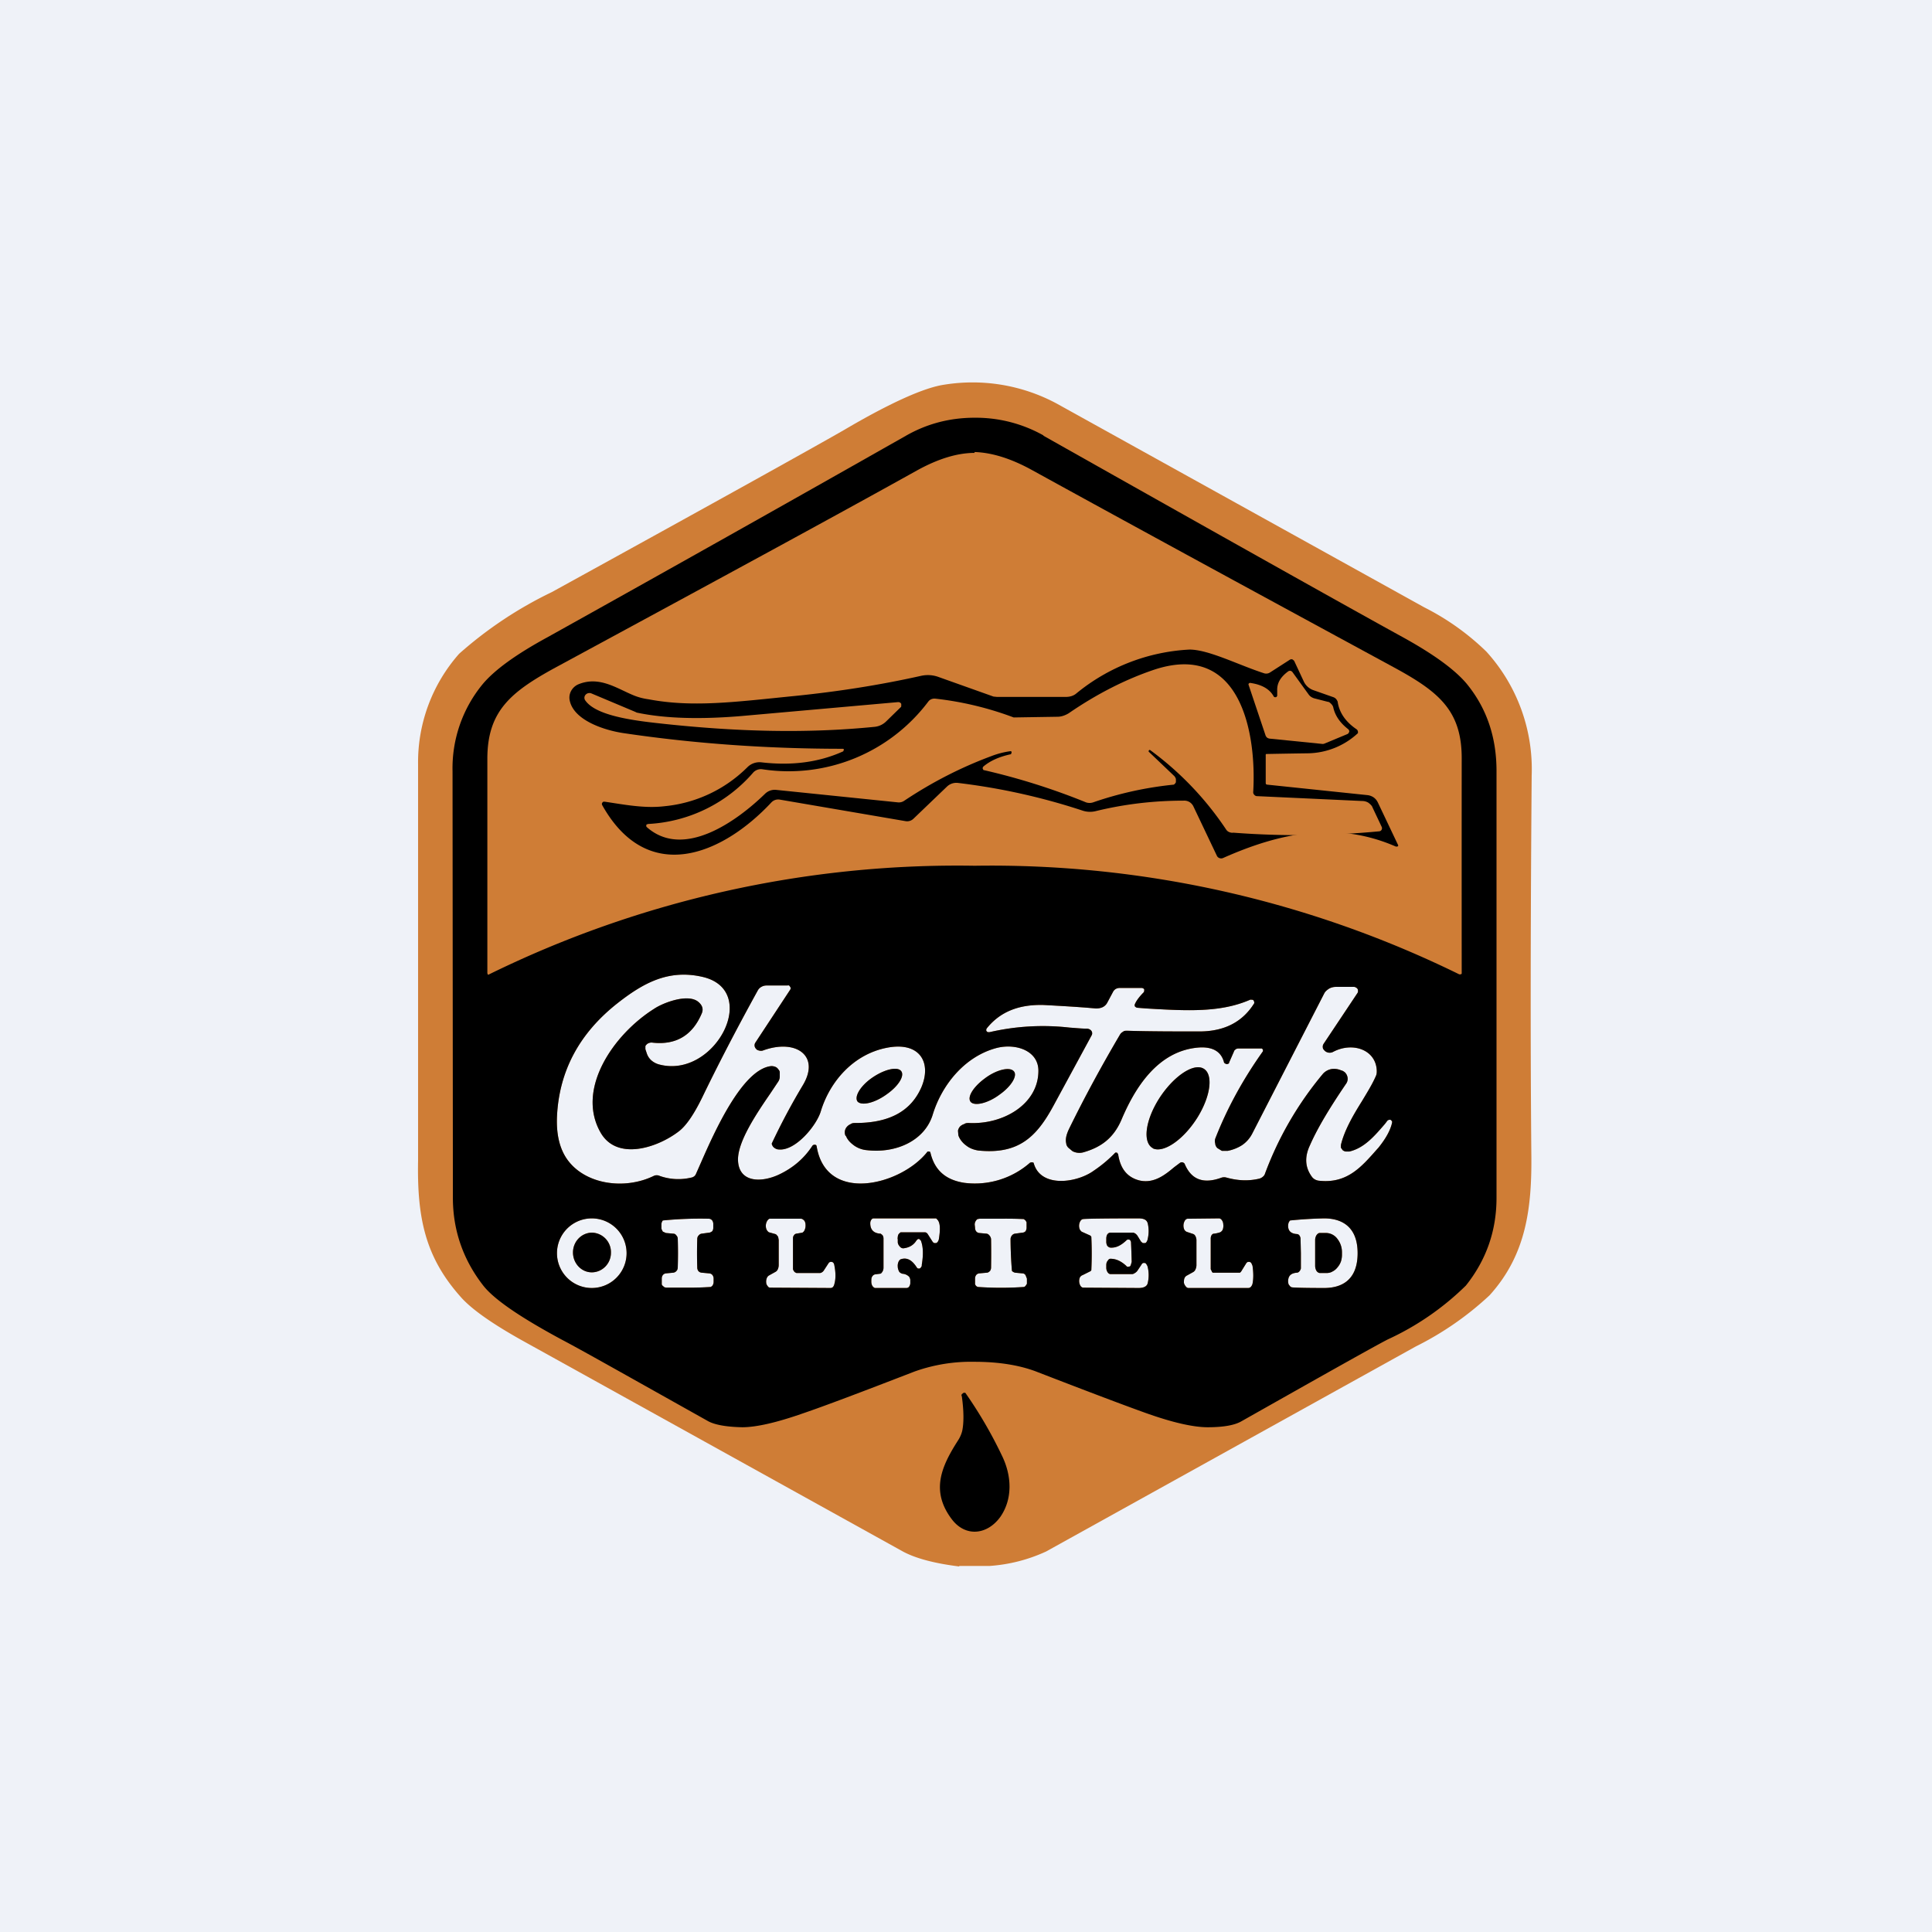
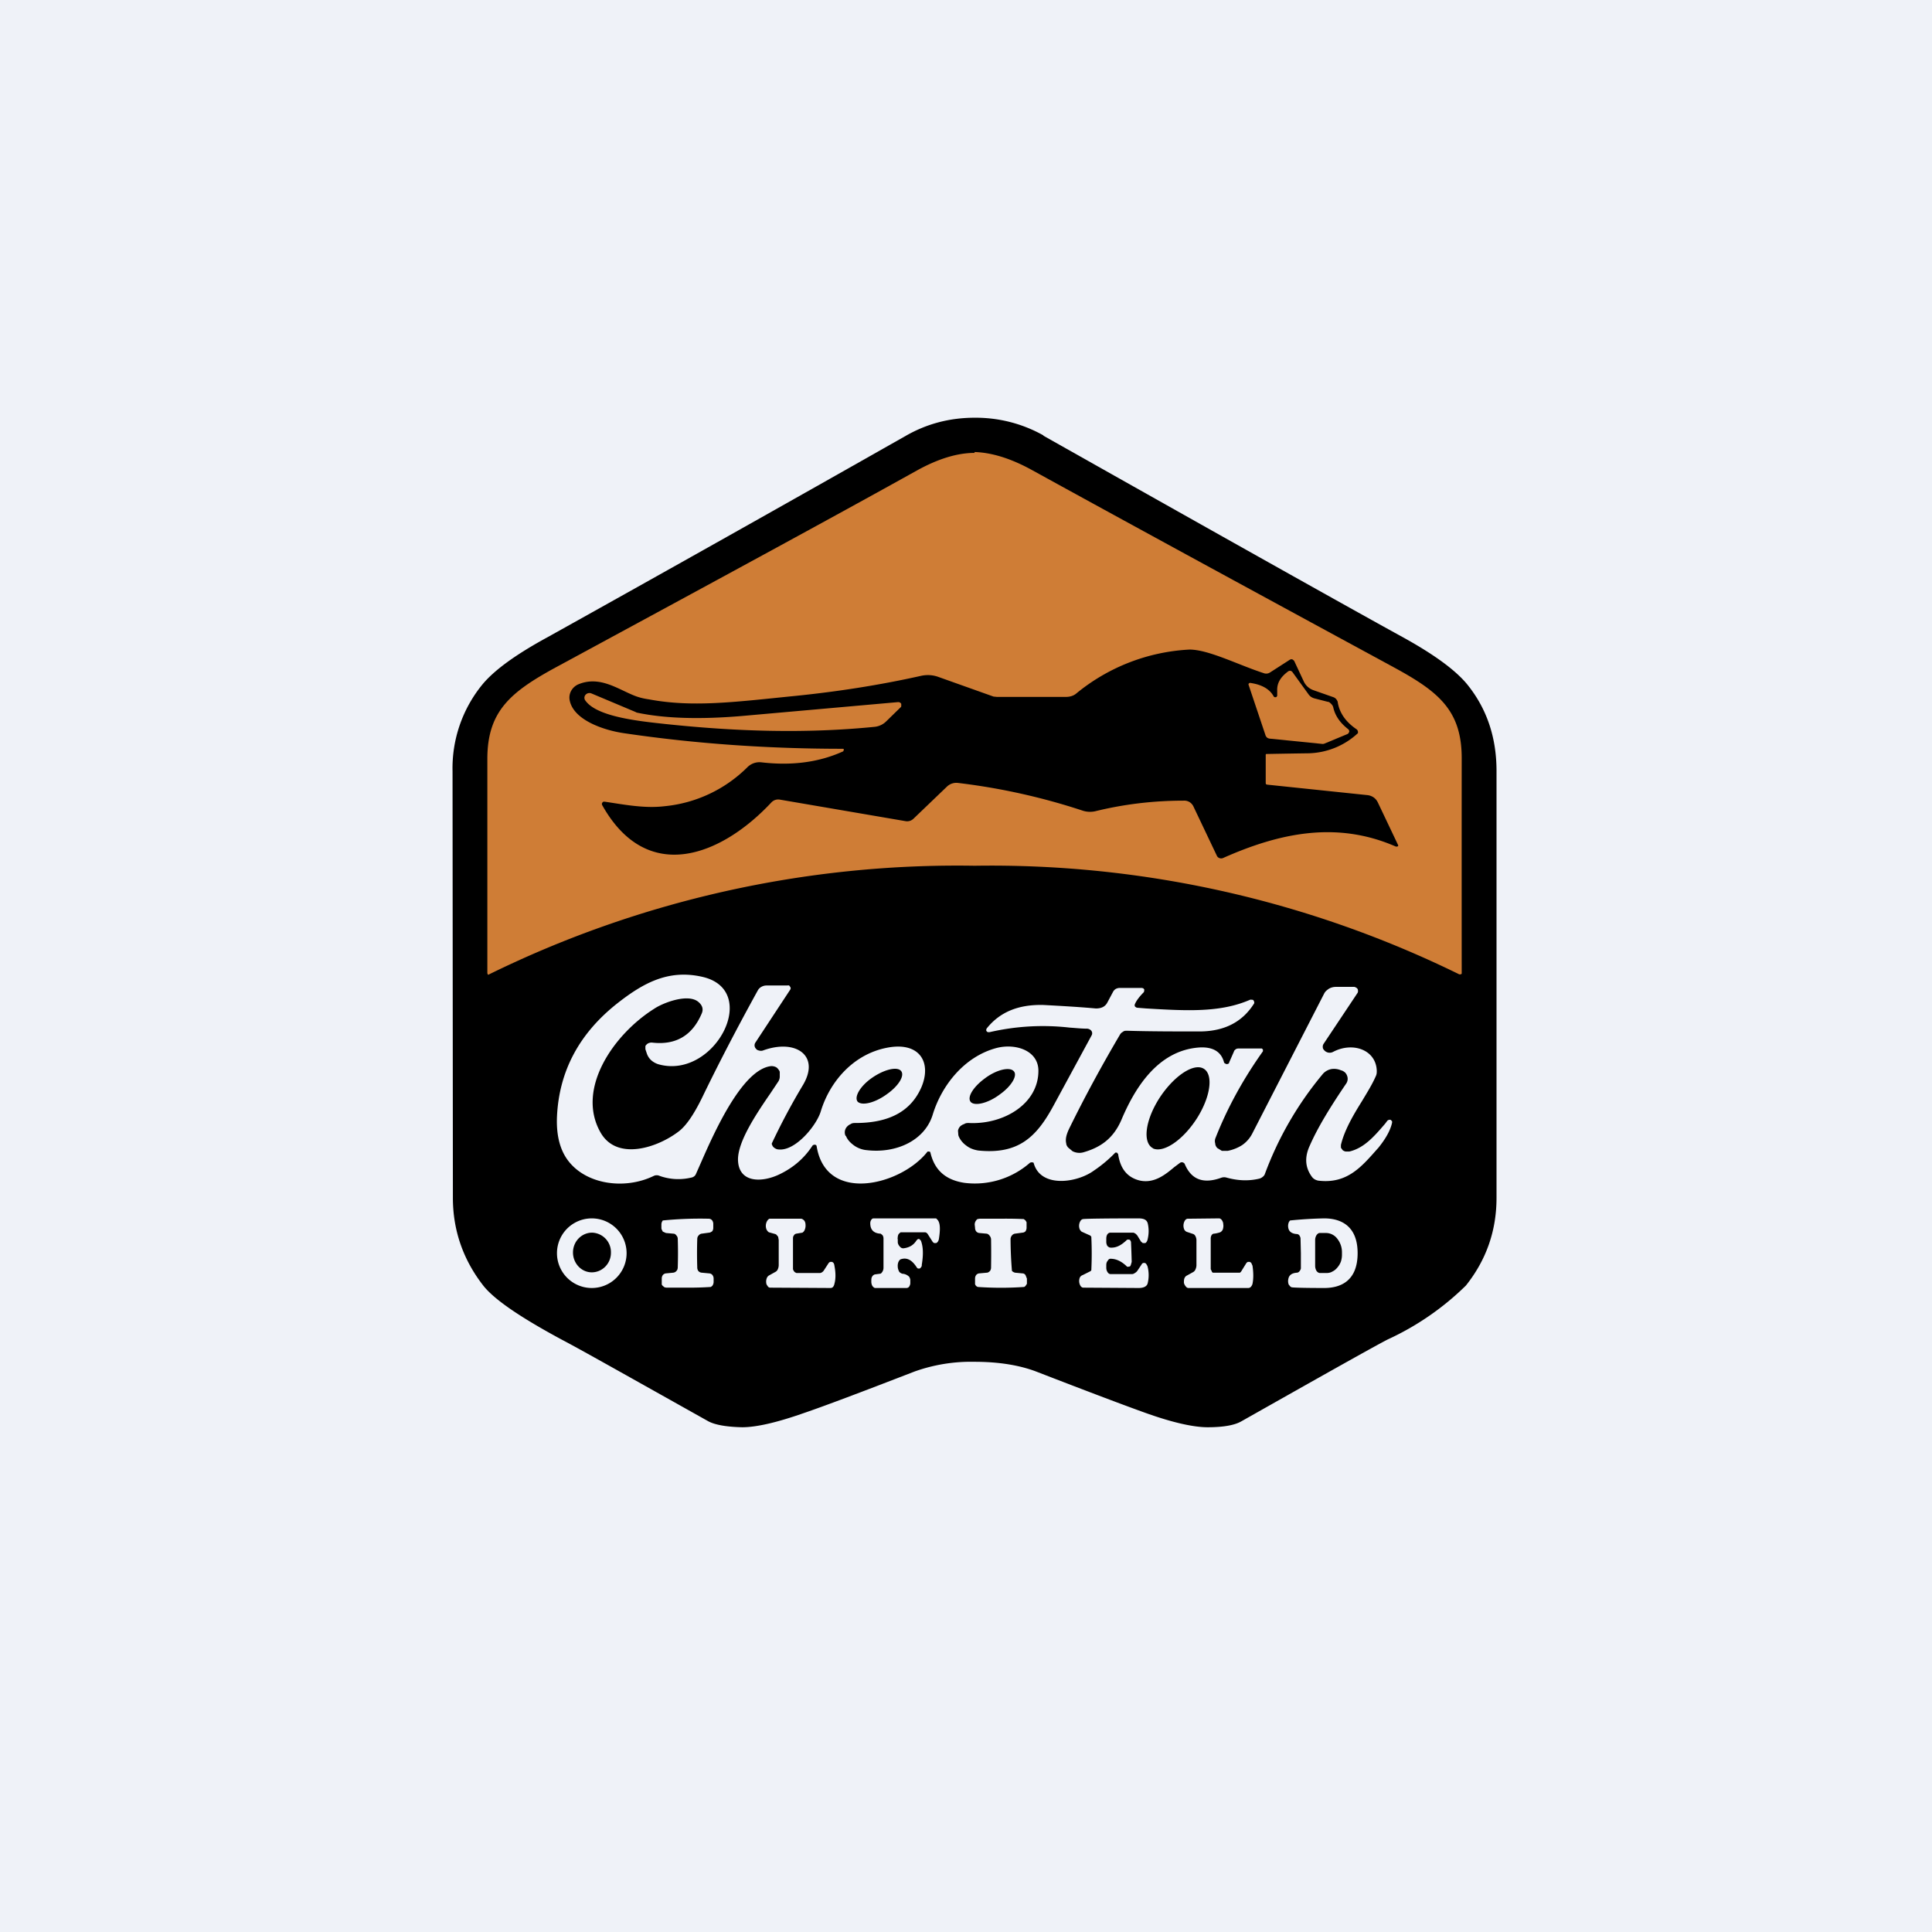
<svg xmlns="http://www.w3.org/2000/svg" viewBox="0 0 55.5 55.5">
-   <path d="M 0,0 H 55.5 V 55.5 H 0 Z" fill="rgb(239, 242, 248)" />
-   <path d="M 27.55,44.985 H 28.42 A 4.63,4.63 0 0,0 30.05,44.57 L 40.67,38.68 A 8.92,8.92 0 0,0 42.79,37.21 C 43.85,36.04 44.01,34.69 43.99,33.13 C 43.96,29.77 43.97,26.16 44,22.28 A 5.02,5.02 0 0,0 42.7,18.72 A 7.19,7.19 0 0,0 40.92,17.45 L 30.35,11.59 A 5.11,5.11 0 0,0 27.13,11.05 C 26.57,11.13 25.61,11.55 24.25,12.35 C 23.54,12.76 20.74,14.32 15.85,17.01 A 11.54,11.54 0 0,0 13.19,18.78 A 4.7,4.7 0 0,0 12.01,21.95 V 33.34 C 11.98,34.97 12.21,36.1 13.22,37.24 C 13.53,37.6 14.14,38.03 15.06,38.54 L 25.92,44.56 C 26.28,44.76 26.83,44.91 27.56,45 Z M 28.43,29.65 H 28.38 A 0.07,0.07 0 0,1 28.34,29.62 A 0.06,0.06 0 0,1 28.33,29.59 L 28.34,29.55 C 28.72,29.07 29.26,28.85 29.98,28.87 C 30.54,28.9 31.05,28.93 31.48,28.97 C 31.55,28.97 31.62,28.96 31.68,28.93 A 0.3,0.3 0 0,0 31.81,28.8 L 31.97,28.5 A 0.22,0.22 0 0,1 32.05,28.41 A 0.26,0.26 0 0,1 32.18,28.38 H 32.8 L 32.84,28.39 L 32.87,28.42 V 28.46 L 32.86,28.5 C 32.73,28.63 32.64,28.75 32.6,28.85 A 0.07,0.07 0 0,0 32.61,28.92 L 32.64,28.94 A 0.1,0.1 0 0,0 32.68,28.95 L 32.93,28.97 C 34.11,29.04 35.06,29.09 35.91,28.72 A 0.1,0.1 0 0,1 35.96,28.72 C 35.98,28.72 36,28.72 36.01,28.74 L 36.03,28.78 V 28.82 C 35.7,29.35 35.19,29.62 34.49,29.63 C 33.76,29.63 33.05,29.63 32.38,29.61 C 32.33,29.61 32.29,29.61 32.26,29.64 A 0.2,0.2 0 0,0 32.18,29.71 C 31.65,30.61 31.16,31.51 30.71,32.43 C 30.63,32.6 30.6,32.73 30.63,32.85 C 30.63,32.89 30.66,32.94 30.69,32.97 L 30.81,33.07 A 0.43,0.43 0 0,0 31.13,33.1 C 31.65,32.95 31.99,32.68 32.21,32.18 C 32.58,31.3 33.24,30.17 34.46,30.09 C 34.84,30.07 35.08,30.21 35.16,30.51 C 35.16,30.53 35.18,30.54 35.19,30.55 L 35.24,30.57 L 35.28,30.56 C 35.3,30.55 35.31,30.54 35.31,30.52 L 35.45,30.2 C 35.45,30.18 35.48,30.16 35.5,30.14 A 0.15,0.15 0 0,1 35.58,30.12 H 36.25 L 36.28,30.15 V 30.2 C 35.71,31 35.25,31.84 34.91,32.71 A 0.24,0.24 0 0,0 34.91,32.85 C 34.91,32.9 34.94,32.95 34.97,32.98 L 35.1,33.06 H 35.27 C 35.42,33.03 35.57,32.97 35.69,32.89 A 0.9,0.9 0 0,0 35.97,32.57 L 38.04,28.54 C 38.07,28.48 38.12,28.44 38.18,28.4 A 0.4,0.4 0 0,1 38.38,28.35 H 38.88 C 38.91,28.35 38.93,28.35 38.95,28.37 C 38.97,28.37 38.98,28.39 39,28.41 A 0.1,0.1 0 0,1 39.01,28.46 A 0.1,0.1 0 0,1 39,28.52 L 38.02,29.99 A 0.15,0.15 0 0,0 38,30.09 C 38,30.13 38.03,30.16 38.06,30.19 A 0.21,0.21 0 0,0 38.29,30.22 C 38.85,29.92 39.53,30.15 39.55,30.76 C 39.55,30.81 39.55,30.86 39.52,30.92 C 39.42,31.15 39.27,31.39 39.12,31.64 C 38.87,32.04 38.62,32.47 38.52,32.89 V 32.97 L 38.57,33.04 A 0.2,0.2 0 0,0 38.66,33.08 H 38.76 C 39.19,32.98 39.48,32.64 39.79,32.28 L 39.85,32.2 A 0.09,0.09 0 0,1 39.9,32.17 A 0.1,0.1 0 0,1 39.95,32.17 L 39.99,32.21 V 32.25 C 39.94,32.48 39.8,32.72 39.59,32.98 L 39.57,33 C 39.12,33.51 38.71,34 37.91,33.92 A 0.31,0.31 0 0,1 37.79,33.89 A 0.26,0.26 0 0,1 37.69,33.81 C 37.49,33.54 37.47,33.24 37.63,32.9 C 37.85,32.4 38.2,31.82 38.67,31.13 A 0.24,0.24 0 0,0 38.7,30.91 A 0.26,0.26 0 0,0 38.64,30.81 A 0.3,0.3 0 0,0 38.54,30.75 H 38.53 A 0.5,0.5 0 0,0 38.25,30.71 A 0.44,0.44 0 0,0 38.01,30.84 A 9.75,9.75 0 0,0 36.33,33.74 A 0.2,0.2 0 0,1 36.27,33.81 A 0.25,0.25 0 0,1 36.17,33.86 C 35.87,33.93 35.57,33.92 35.24,33.83 A 0.25,0.25 0 0,0 35.09,33.83 C 34.57,34.02 34.22,33.89 34.03,33.43 A 0.08,0.08 0 0,0 34.01,33.41 A 0.1,0.1 0 0,0 33.97,33.39 A 0.1,0.1 0 0,0 33.93,33.39 A 0.1,0.1 0 0,0 33.89,33.41 L 33.73,33.53 C 33.48,33.74 33.15,34.01 32.73,33.91 C 32.38,33.82 32.18,33.57 32.12,33.15 L 32.1,33.13 C 32.1,33.12 32.09,33.11 32.07,33.11 H 32.04 A 3.8,3.8 0 0,1 31.42,33.63 C 30.94,33.98 29.91,34.13 29.7,33.43 L 29.69,33.4 L 29.66,33.39 H 29.62 L 29.59,33.4 A 2.4,2.4 0 0,1 27.71,33.98 C 27.17,33.9 26.85,33.62 26.73,33.12 L 26.72,33.09 L 26.69,33.08 H 26.65 A 0.06,0.06 0 0,0 26.63,33.1 C 25.87,34.05 23.73,34.59 23.46,32.93 L 23.45,32.9 A 0.08,0.08 0 0,0 23.37,32.89 A 0.07,0.07 0 0,0 23.34,32.91 C 23.1,33.28 22.78,33.55 22.38,33.74 C 21.87,33.98 21.21,33.98 21.2,33.31 C 21.2,32.79 21.71,32.02 22.13,31.41 L 22.35,31.08 C 22.38,31.04 22.4,30.98 22.4,30.93 V 30.79 A 0.18,0.18 0 0,0 22.36,30.72 A 0.22,0.22 0 0,0 22.3,30.66 A 0.28,0.28 0 0,0 22.12,30.63 C 21.31,30.76 20.53,32.5 20.14,33.39 L 19.99,33.73 A 0.17,0.17 0 0,1 19.93,33.8 A 0.2,0.2 0 0,1 19.85,33.83 A 1.6,1.6 0 0,1 18.95,33.78 A 0.2,0.2 0 0,0 18.78,33.78 C 17.92,34.2 16.74,34.02 16.25,33.24 C 16.07,32.95 15.98,32.57 16,32.08 C 16.06,30.77 16.64,29.68 17.75,28.81 C 18.48,28.24 19.2,27.84 20.17,28.06 C 21.87,28.44 20.54,31 18.94,30.58 A 0.56,0.56 0 0,1 18.71,30.46 A 0.46,0.46 0 0,1 18.58,30.26 L 18.54,30.14 V 30.06 C 18.54,30.04 18.56,30.02 18.58,30 A 0.17,0.17 0 0,1 18.65,29.96 A 0.2,0.2 0 0,1 18.73,29.95 C 19.41,30.03 19.89,29.75 20.16,29.11 C 20.21,28.99 20.18,28.88 20.06,28.78 C 19.76,28.53 19.04,28.81 18.79,28.98 C 17.63,29.71 16.54,31.28 17.25,32.53 C 17.72,33.36 18.89,32.97 19.5,32.5 C 19.71,32.34 19.93,32.02 20.17,31.53 C 20.6,30.64 21.13,29.61 21.77,28.45 A 0.26,0.26 0 0,1 21.87,28.35 A 0.3,0.3 0 0,1 22.02,28.31 H 22.62 A 0.1,0.1 0 0,1 22.67,28.31 L 22.7,28.35 A 0.07,0.07 0 0,1 22.7,28.43 L 21.7,29.95 A 0.14,0.14 0 0,0 21.72,30.13 C 21.74,30.16 21.77,30.17 21.81,30.18 A 0.2,0.2 0 0,0 21.91,30.18 C 22.85,29.83 23.58,30.32 23.06,31.18 A 18.77,18.77 0 0,0 22.17,32.85 C 22.17,32.88 22.19,32.91 22.2,32.93 A 0.2,0.2 0 0,0 22.27,32.99 C 22.3,33.01 22.34,33.02 22.37,33.02 C 22.85,33.07 23.46,32.33 23.58,31.92 C 23.84,31.07 24.51,30.29 25.47,30.1 C 26.42,29.91 26.77,30.52 26.47,31.23 C 26.17,31.92 25.55,32.26 24.58,32.26 C 24.53,32.26 24.48,32.26 24.44,32.29 A 0.3,0.3 0 0,0 24.32,32.38 A 0.24,0.24 0 0,0 24.29,32.63 H 24.3 C 24.35,32.75 24.43,32.83 24.54,32.91 C 24.64,32.98 24.77,33.03 24.9,33.04 C 25.75,33.14 26.58,32.76 26.8,32 C 27.06,31.17 27.7,30.36 28.61,30.11 C 29.16,29.96 29.83,30.17 29.83,30.76 C 29.83,31.72 28.82,32.31 27.83,32.26 C 27.79,32.26 27.74,32.26 27.7,32.29 A 0.3,0.3 0 0,0 27.58,32.36 A 0.25,0.25 0 0,0 27.52,32.48 L 27.53,32.61 L 27.54,32.64 C 27.58,32.74 27.66,32.84 27.76,32.91 C 27.86,32.99 27.98,33.03 28.1,33.05 C 29.26,33.17 29.78,32.66 30.27,31.75 L 31.36,29.74 A 0.12,0.12 0 0,0 31.35,29.61 A 0.15,0.15 0 0,0 31.3,29.57 A 0.17,0.17 0 0,0 31.23,29.55 C 31.06,29.55 30.89,29.53 30.73,29.52 A 6.8,6.8 0 0,0 28.43,29.65 Z M 33.13,32.99 C 32.82,32.84 32.89,32.21 33.29,31.57 C 33.69,30.94 34.26,30.54 34.56,30.69 C 34.86,30.84 34.79,31.47 34.4,32.1 C 34,32.74 33.43,33.13 33.12,32.99 Z M 25.48,31.43 C 25.82,31.19 26,30.89 25.88,30.76 S 25.38,30.73 25.04,30.97 C 24.7,31.21 24.53,31.52 24.64,31.65 C 24.77,31.77 25.14,31.68 25.48,31.43 Z M 28.72,31.44 C 29.06,31.2 29.24,30.89 29.12,30.77 C 29,30.64 28.62,30.73 28.29,30.98 C 27.95,31.23 27.77,31.53 27.89,31.66 C 28.01,31.78 28.39,31.69 28.72,31.44 Z M 20.36,35.01 A 10.76,10.76 0 0,0 19.04,35.06 A 0.19,0.19 0 0,0 19,35.18 V 35.28 C 19,35.31 19.02,35.34 19.04,35.38 L 19.13,35.42 L 19.35,35.44 C 19.38,35.44 19.41,35.46 19.43,35.49 C 19.46,35.52 19.47,35.56 19.47,35.59 A 12.68,12.68 0 0,1 19.47,36.4 C 19.47,36.44 19.46,36.48 19.44,36.5 A 0.14,0.14 0 0,1 19.34,36.56 L 19.13,36.58 A 0.13,0.13 0 0,0 19.04,36.63 A 0.17,0.17 0 0,0 19.01,36.73 V 36.89 C 19.01,36.91 19.03,36.93 19.04,36.94 L 19.09,36.98 L 19.14,36.99 H 19.75 A 9.47,9.47 0 0,0 20.42,36.97 L 20.46,36.94 A 0.19,0.19 0 0,0 20.5,36.82 V 36.72 A 0.17,0.17 0 0,0 20.46,36.62 A 0.13,0.13 0 0,0 20.37,36.58 L 20.16,36.56 A 0.14,0.14 0 0,1 20.06,36.51 A 0.17,0.17 0 0,1 20.03,36.41 A 12.44,12.44 0 0,1 20.03,35.59 C 20.03,35.56 20.04,35.52 20.07,35.49 A 0.14,0.14 0 0,1 20.15,35.44 L 20.37,35.41 C 20.4,35.41 20.43,35.39 20.46,35.37 A 0.17,0.17 0 0,0 20.49,35.27 V 35.17 A 0.18,0.18 0 0,0 20.46,35.06 A 0.15,0.15 0 0,0 20.41,35.02 A 0.13,0.13 0 0,0 20.36,35.01 Z M 28.75,35.01 A 10.76,10.76 0 0,1 29.41,35.02 L 29.46,35.06 L 29.49,35.11 V 35.27 C 29.49,35.3 29.48,35.34 29.46,35.37 A 0.13,0.13 0 0,1 29.37,35.41 L 29.15,35.44 A 0.14,0.14 0 0,0 29.07,35.49 A 0.17,0.17 0 0,0 29.03,35.59 A 11.32,11.32 0 0,0 29.07,36.51 C 29.09,36.53 29.12,36.55 29.16,36.56 L 29.37,36.58 C 29.41,36.58 29.44,36.6 29.46,36.63 L 29.5,36.73 V 36.88 L 29.46,36.94 A 0.15,0.15 0 0,1 29.42,36.97 A 9.53,9.53 0 0,1 28.09,36.97 A 0.15,0.15 0 0,1 28.04,36.94 A 0.17,0.17 0 0,1 28.01,36.89 V 36.73 C 28.01,36.69 28.02,36.66 28.04,36.63 A 0.13,0.13 0 0,1 28.13,36.58 L 28.35,36.56 C 28.38,36.56 28.41,36.54 28.44,36.51 A 0.17,0.17 0 0,0 28.47,36.41 A 24.72,24.72 0 0,0 28.47,35.6 A 0.17,0.17 0 0,0 28.43,35.5 A 0.14,0.14 0 0,0 28.35,35.44 L 28.13,35.42 A 0.13,0.13 0 0,1 28.04,35.37 A 0.17,0.17 0 0,1 28.01,35.27 L 28,35.18 A 0.19,0.19 0 0,1 28.04,35.06 A 0.14,0.14 0 0,1 28.08,35.02 L 28.14,35.01 H 28.74 Z M 22.35,35.51 L 22.37,35.62 V 36.34 A 0.3,0.3 0 0,1 22.34,36.47 A 0.15,0.15 0 0,1 22.27,36.54 L 22.09,36.64 A 0.15,0.15 0 0,0 22.03,36.71 A 0.27,0.27 0 0,0 22.01,36.84 C 22.01,36.88 22.03,36.92 22.05,36.94 C 22.07,36.98 22.1,36.99 22.13,36.99 L 23.86,37 A 0.1,0.1 0 0,0 23.93,36.97 A 0.2,0.2 0 0,0 23.97,36.88 C 24.01,36.74 24.01,36.56 23.97,36.36 A 0.19,0.19 0 0,0 23.95,36.29 A 0.1,0.1 0 0,0 23.9,36.25 H 23.85 A 0.1,0.1 0 0,0 23.8,36.29 L 23.67,36.49 A 0.17,0.17 0 0,1 23.61,36.55 A 0.11,0.11 0 0,1 23.55,36.57 H 22.88 L 22.84,36.55 A 0.12,0.12 0 0,1 22.81,36.52 A 0.2,0.2 0 0,1 22.78,36.46 V 35.6 C 22.78,35.56 22.78,35.52 22.8,35.5 C 22.82,35.46 22.84,35.45 22.87,35.44 L 23.05,35.41 A 0.16,0.16 0 0,0 23.12,35.32 A 0.3,0.3 0 0,0 23.14,35.18 C 23.14,35.13 23.12,35.08 23.1,35.06 C 23.07,35.03 23.04,35.01 23.01,35.01 H 22.11 C 22.09,35.01 22.06,35.04 22.04,35.07 A 0.28,0.28 0 0,0 22.02,35.32 C 22.04,35.36 22.07,35.39 22.09,35.4 L 22.27,35.45 C 22.3,35.46 22.32,35.48 22.34,35.52 Z M 26.45,35.63 C 26.52,35.8 26.53,36.03 26.48,36.33 C 26.48,36.36 26.48,36.38 26.46,36.4 A 0.1,0.1 0 0,1 26.42,36.44 H 26.37 A 0.1,0.1 0 0,1 26.33,36.4 C 26.2,36.2 26.06,36.12 25.89,36.17 C 25.85,36.18 25.83,36.21 25.81,36.25 A 0.29,0.29 0 0,0 25.79,36.39 C 25.79,36.44 25.81,36.49 25.83,36.53 C 25.85,36.56 25.89,36.58 25.92,36.59 A 0.3,0.3 0 0,1 26.11,36.67 C 26.13,36.69 26.14,36.72 26.15,36.76 V 36.87 A 0.2,0.2 0 0,1 26.11,36.97 A 0.1,0.1 0 0,1 26.04,37 H 25.14 C 25.12,37 25.09,36.98 25.06,36.94 A 0.26,0.26 0 0,1 25.03,36.81 C 25.03,36.76 25.03,36.71 25.05,36.68 C 25.07,36.64 25.1,36.62 25.13,36.61 L 25.28,36.59 C 25.31,36.59 25.33,36.56 25.35,36.53 A 0.22,0.22 0 0,0 25.38,36.42 V 35.58 C 25.38,35.54 25.37,35.51 25.35,35.48 L 25.3,35.44 C 25.1,35.43 25,35.33 25,35.14 C 25,35.1 25.01,35.07 25.03,35.04 C 25.05,35.01 25.07,35 25.1,35 H 26.87 C 26.89,35 26.9,35 26.91,35.02 C 27.01,35.1 27.02,35.29 26.97,35.6 A 0.2,0.2 0 0,1 26.94,35.67 A 0.1,0.1 0 0,1 26.89,35.71 H 26.84 A 0.11,0.11 0 0,1 26.79,35.67 L 26.65,35.45 C 26.63,35.42 26.6,35.4 26.57,35.4 H 25.89 C 25.88,35.4 25.86,35.4 25.85,35.42 A 0.13,0.13 0 0,0 25.81,35.46 A 0.21,0.21 0 0,0 25.79,35.53 C 25.79,35.55 25.78,35.58 25.79,35.6 V 35.68 C 25.79,35.73 25.82,35.78 25.85,35.81 C 25.88,35.85 25.92,35.86 25.95,35.86 C 26.13,35.84 26.25,35.76 26.33,35.63 L 26.36,35.6 L 26.39,35.59 L 26.42,35.6 L 26.44,35.63 Z M 32.51,36.25 A 26.25,26.25 0 0,0 32.49,35.68 A 0.13,0.13 0 0,0 32.46,35.62 A 0.07,0.07 0 0,0 32.41,35.61 C 32.39,35.61 32.37,35.61 32.36,35.63 C 32.2,35.78 32.06,35.85 31.9,35.84 C 31.87,35.84 31.84,35.82 31.81,35.79 A 0.24,0.24 0 0,1 31.78,35.66 V 35.58 C 31.78,35.54 31.79,35.49 31.81,35.46 C 31.84,35.42 31.87,35.41 31.9,35.41 H 32.52 C 32.55,35.41 32.58,35.41 32.6,35.43 C 32.63,35.44 32.65,35.47 32.67,35.49 L 32.78,35.67 L 32.83,35.71 H 32.89 C 32.91,35.71 32.93,35.69 32.94,35.67 A 0.2,0.2 0 0,0 32.97,35.59 A 0.97,0.97 0 0,0 32.97,35.14 C 32.94,35.04 32.86,35 32.7,35 C 31.7,35 31.17,35.01 31.12,35.02 C 31.09,35.02 31.06,35.04 31.04,35.07 A 0.27,0.27 0 0,0 31.02,35.32 C 31.04,35.35 31.06,35.38 31.09,35.39 L 31.29,35.48 A 0.1,0.1 0 0,1 31.35,35.53 A 10.18,10.18 0 0,1 31.35,36.49 A 0.1,0.1 0 0,1 31.3,36.53 L 31.1,36.63 A 0.14,0.14 0 0,0 31.02,36.7 A 0.27,0.27 0 0,0 31.04,36.94 C 31.06,36.97 31.09,36.99 31.12,36.99 L 32.71,37 C 32.86,37 32.95,36.95 32.97,36.86 A 0.99,0.99 0 0,0 32.97,36.4 A 0.2,0.2 0 0,0 32.94,36.33 A 0.11,0.11 0 0,0 32.89,36.28 H 32.84 A 0.11,0.11 0 0,0 32.79,36.33 L 32.67,36.51 A 0.22,0.22 0 0,1 32.6,36.57 A 0.15,0.15 0 0,1 32.53,36.6 H 31.9 C 31.87,36.6 31.84,36.58 31.82,36.55 A 0.23,0.23 0 0,1 31.78,36.42 V 36.34 C 31.78,36.3 31.79,36.25 31.82,36.22 C 31.84,36.18 31.87,36.16 31.9,36.16 C 32.05,36.16 32.2,36.22 32.36,36.37 C 32.37,36.39 32.39,36.39 32.41,36.39 L 32.46,36.38 A 0.13,0.13 0 0,0 32.49,36.32 L 32.51,36.25 Z M 34.28,35.45 L 34.1,35.39 A 0.14,0.14 0 0,1 34.02,35.32 A 0.28,0.28 0 0,1 34.04,35.06 C 34.06,35.03 34.09,35.01 34.12,35.01 L 35.02,35 C 35.04,35 35.07,35.01 35.1,35.05 C 35.12,35.08 35.14,35.12 35.14,35.17 C 35.15,35.22 35.14,35.27 35.13,35.31 A 0.16,0.16 0 0,1 35.05,35.4 A 0.86,0.86 0 0,1 34.87,35.44 C 34.84,35.44 34.82,35.46 34.8,35.49 A 0.2,0.2 0 0,0 34.78,35.59 V 36.46 L 34.81,36.52 C 34.81,36.54 34.83,36.55 34.84,36.56 H 35.62 A 0.17,0.17 0 0,0 35.67,36.5 L 35.8,36.29 A 0.1,0.1 0 0,1 35.85,36.25 H 35.9 A 0.1,0.1 0 0,1 35.95,36.29 L 35.98,36.36 C 36.01,36.56 36.01,36.74 35.98,36.88 A 0.2,0.2 0 0,1 35.93,36.97 A 0.1,0.1 0 0,1 35.86,37 H 34.14 C 34.11,37 34.08,36.98 34.06,36.95 A 0.23,0.23 0 0,1 34.01,36.85 C 34.01,36.8 34.01,36.75 34.03,36.71 A 0.14,0.14 0 0,1 34.1,36.64 L 34.28,36.54 A 0.15,0.15 0 0,0 34.34,36.47 A 0.3,0.3 0 0,0 34.37,36.35 V 35.62 A 0.25,0.25 0 0,0 34.34,35.51 A 0.12,0.12 0 0,0 34.28,35.45 Z M 18,36 A 1,1 0 1,1 16,36 A 1,1 0 0,1 18,36 Z M 17,36.55 C 17.3,36.55 17.55,36.3 17.55,35.99 A 0.56,0.56 0 0,0 17.01,35.41 C 16.71,35.41 16.46,35.66 16.46,35.98 C 16.46,36.29 16.7,36.55 17,36.55 Z M 38.04,37 C 38.51,37 39,36.8 39,36 S 38.5,35 38.04,35 A 12.06,12.06 0 0,0 37.06,35.06 A 0.18,0.18 0 0,0 37.02,35.12 A 0.28,0.28 0 0,0 37.01,35.28 C 37.03,35.38 37.11,35.44 37.25,35.45 A 0.1,0.1 0 0,1 37.32,35.48 A 0.2,0.2 0 0,1 37.36,35.57 L 37.37,36 V 36.44 A 0.2,0.2 0 0,1 37.32,36.53 A 0.1,0.1 0 0,1 37.26,36.56 C 37.11,36.57 37.03,36.63 37.01,36.74 A 0.28,0.28 0 0,0 37.02,36.9 L 37.06,36.95 A 0.1,0.1 0 0,0 37.11,36.98 C 37.17,36.99 37.47,37 38.04,37 Z M 37.82,35.48 A 0.27,0.27 0 0,0 37.78,35.63 V 36.36 C 37.78,36.41 37.79,36.46 37.82,36.51 C 37.84,36.54 37.88,36.57 37.92,36.57 H 38.1 C 38.16,36.57 38.22,36.56 38.27,36.53 C 38.33,36.5 38.37,36.47 38.42,36.41 A 0.56,0.56 0 0,0 38.52,36.24 A 0.65,0.65 0 0,0 38.55,36.03 V 35.97 A 0.62,0.62 0 0,0 38.42,35.59 A 0.41,0.41 0 0,0 38.11,35.42 H 37.91 C 37.88,35.42 37.85,35.44 37.82,35.48 Z" fill="rgb(207, 125, 54)" fill-rule="evenodd" />
+   <path d="M 0,0 H 55.5 V 55.5 H 0 " fill="rgb(239, 242, 248)" />
  <path d="M 29.97,12.505 A 3.97,3.97 0 0,0 28,12 C 27.29,12 26.63,12.17 26.02,12.52 A 1584.8,1584.8 0 0,1 15.72,18.31 C 14.82,18.8 14.2,19.25 13.86,19.66 A 3.8,3.8 0 0,0 13,22.16 L 13.01,34.41 C 13.01,35.35 13.31,36.2 13.89,36.94 C 14.21,37.34 14.96,37.85 16.15,38.49 C 16.63,38.74 18.03,39.53 20.35,40.83 C 20.54,40.93 20.86,40.99 21.32,41 C 21.72,41 22.3,40.87 23.07,40.6 C 23.66,40.4 24.72,40 26.27,39.4 A 4.82,4.82 0 0,1 28,39.12 C 28.7,39.12 29.28,39.22 29.74,39.39 C 31.29,39.99 32.35,40.39 32.94,40.6 C 33.7,40.87 34.29,41 34.69,41 C 35.15,41 35.47,40.94 35.66,40.83 C 37.98,39.52 39.38,38.73 39.86,38.48 A 7.91,7.91 0 0,0 42.11,36.93 C 42.7,36.19 42.99,35.35 42.99,34.41 V 22.15 C 42.99,21.18 42.71,20.35 42.14,19.65 C 41.8,19.24 41.18,18.79 40.29,18.3 C 39.14,17.67 35.69,15.74 29.98,12.52 Z M 28.43,29.65 H 28.38 A 0.07,0.07 0 0,1 28.34,29.62 A 0.06,0.06 0 0,1 28.33,29.59 L 28.34,29.55 C 28.72,29.07 29.26,28.85 29.98,28.87 C 30.54,28.9 31.05,28.93 31.48,28.97 C 31.55,28.97 31.62,28.96 31.68,28.93 A 0.3,0.3 0 0,0 31.81,28.8 L 31.97,28.5 A 0.22,0.22 0 0,1 32.05,28.41 A 0.26,0.26 0 0,1 32.18,28.38 H 32.8 L 32.84,28.39 L 32.87,28.42 V 28.46 L 32.86,28.5 C 32.73,28.63 32.64,28.75 32.6,28.85 A 0.07,0.07 0 0,0 32.61,28.92 L 32.64,28.94 A 0.1,0.1 0 0,0 32.68,28.95 L 32.93,28.97 C 34.11,29.04 35.06,29.09 35.91,28.72 A 0.1,0.1 0 0,1 35.96,28.72 C 35.98,28.72 36,28.72 36.01,28.74 L 36.03,28.78 V 28.82 C 35.7,29.35 35.19,29.62 34.49,29.63 C 33.76,29.63 33.05,29.63 32.38,29.61 C 32.33,29.61 32.29,29.61 32.26,29.64 A 0.2,0.2 0 0,0 32.18,29.71 C 31.65,30.61 31.16,31.51 30.71,32.43 C 30.63,32.6 30.6,32.73 30.63,32.85 C 30.63,32.89 30.66,32.94 30.69,32.97 L 30.81,33.07 A 0.43,0.43 0 0,0 31.13,33.1 C 31.65,32.95 31.99,32.68 32.21,32.18 C 32.58,31.3 33.24,30.17 34.46,30.09 C 34.84,30.07 35.08,30.21 35.16,30.51 C 35.16,30.53 35.18,30.54 35.19,30.55 L 35.24,30.57 L 35.28,30.56 C 35.3,30.55 35.31,30.54 35.31,30.52 L 35.45,30.2 C 35.45,30.18 35.48,30.16 35.5,30.14 A 0.15,0.15 0 0,1 35.58,30.12 H 36.25 L 36.28,30.15 V 30.2 C 35.71,31 35.25,31.84 34.91,32.71 A 0.24,0.24 0 0,0 34.91,32.85 C 34.91,32.9 34.94,32.95 34.97,32.98 L 35.1,33.06 H 35.27 C 35.42,33.03 35.57,32.97 35.69,32.89 A 0.9,0.9 0 0,0 35.97,32.57 L 38.04,28.54 C 38.07,28.48 38.12,28.44 38.18,28.4 A 0.4,0.4 0 0,1 38.38,28.35 H 38.88 C 38.91,28.35 38.93,28.35 38.95,28.37 C 38.97,28.37 38.98,28.39 39,28.41 A 0.1,0.1 0 0,1 39.01,28.46 A 0.1,0.1 0 0,1 39,28.52 L 38.02,29.99 A 0.15,0.15 0 0,0 38,30.09 C 38,30.13 38.03,30.16 38.06,30.19 A 0.21,0.21 0 0,0 38.29,30.22 C 38.85,29.92 39.53,30.15 39.55,30.76 C 39.55,30.81 39.55,30.86 39.52,30.92 C 39.42,31.15 39.27,31.39 39.12,31.64 C 38.87,32.04 38.62,32.47 38.52,32.89 V 32.97 L 38.57,33.04 A 0.2,0.2 0 0,0 38.66,33.08 H 38.76 C 39.19,32.98 39.48,32.64 39.79,32.28 L 39.85,32.2 A 0.09,0.09 0 0,1 39.9,32.17 A 0.1,0.1 0 0,1 39.95,32.17 L 39.99,32.21 V 32.25 C 39.94,32.48 39.8,32.72 39.59,32.98 L 39.57,33 C 39.12,33.51 38.71,34 37.91,33.92 A 0.31,0.31 0 0,1 37.79,33.89 A 0.26,0.26 0 0,1 37.69,33.81 C 37.49,33.54 37.47,33.24 37.63,32.9 C 37.85,32.4 38.2,31.82 38.67,31.13 A 0.24,0.24 0 0,0 38.7,30.91 A 0.26,0.26 0 0,0 38.64,30.81 A 0.3,0.3 0 0,0 38.54,30.75 H 38.53 A 0.5,0.5 0 0,0 38.25,30.71 A 0.44,0.44 0 0,0 38.01,30.84 A 9.75,9.75 0 0,0 36.33,33.74 A 0.2,0.2 0 0,1 36.27,33.81 A 0.25,0.25 0 0,1 36.17,33.86 C 35.87,33.93 35.57,33.92 35.24,33.83 A 0.25,0.25 0 0,0 35.09,33.83 C 34.57,34.02 34.22,33.89 34.03,33.43 A 0.08,0.08 0 0,0 34.01,33.41 A 0.1,0.1 0 0,0 33.97,33.39 A 0.1,0.1 0 0,0 33.93,33.39 A 0.1,0.1 0 0,0 33.89,33.41 L 33.73,33.53 C 33.48,33.74 33.15,34.01 32.73,33.91 C 32.38,33.82 32.18,33.57 32.12,33.15 L 32.1,33.13 C 32.1,33.12 32.09,33.11 32.07,33.11 H 32.04 A 3.8,3.8 0 0,1 31.42,33.63 C 30.94,33.98 29.91,34.13 29.7,33.43 L 29.69,33.4 L 29.66,33.39 H 29.62 L 29.59,33.4 A 2.4,2.4 0 0,1 27.71,33.98 C 27.17,33.9 26.85,33.62 26.73,33.12 L 26.72,33.09 L 26.69,33.08 H 26.65 A 0.06,0.06 0 0,0 26.63,33.1 C 25.87,34.05 23.73,34.59 23.46,32.93 L 23.45,32.9 A 0.08,0.08 0 0,0 23.37,32.89 A 0.07,0.07 0 0,0 23.34,32.91 C 23.1,33.28 22.78,33.55 22.38,33.74 C 21.87,33.98 21.21,33.98 21.2,33.31 C 21.2,32.79 21.71,32.02 22.13,31.41 L 22.35,31.08 C 22.38,31.04 22.4,30.98 22.4,30.93 V 30.79 A 0.18,0.18 0 0,0 22.36,30.72 A 0.22,0.22 0 0,0 22.3,30.66 A 0.28,0.28 0 0,0 22.12,30.63 C 21.31,30.76 20.53,32.5 20.14,33.39 L 19.99,33.73 A 0.17,0.17 0 0,1 19.93,33.8 A 0.2,0.2 0 0,1 19.85,33.83 A 1.6,1.6 0 0,1 18.95,33.78 A 0.2,0.2 0 0,0 18.78,33.78 C 17.92,34.2 16.74,34.02 16.25,33.24 C 16.07,32.95 15.98,32.57 16,32.08 C 16.06,30.77 16.64,29.68 17.75,28.81 C 18.48,28.24 19.2,27.84 20.17,28.06 C 21.87,28.44 20.54,31 18.94,30.58 A 0.56,0.56 0 0,1 18.71,30.46 A 0.46,0.46 0 0,1 18.58,30.26 L 18.54,30.14 V 30.06 C 18.54,30.04 18.56,30.02 18.58,30 A 0.17,0.17 0 0,1 18.65,29.96 A 0.2,0.2 0 0,1 18.73,29.95 C 19.41,30.03 19.89,29.75 20.16,29.11 C 20.21,28.99 20.18,28.88 20.06,28.78 C 19.76,28.53 19.04,28.81 18.79,28.98 C 17.63,29.71 16.54,31.28 17.25,32.53 C 17.72,33.36 18.89,32.97 19.5,32.5 C 19.71,32.34 19.93,32.02 20.17,31.53 C 20.6,30.64 21.13,29.61 21.77,28.45 A 0.26,0.26 0 0,1 21.87,28.35 A 0.3,0.3 0 0,1 22.02,28.31 H 22.62 A 0.1,0.1 0 0,1 22.67,28.31 L 22.7,28.35 A 0.07,0.07 0 0,1 22.7,28.43 L 21.7,29.95 A 0.14,0.14 0 0,0 21.72,30.13 C 21.74,30.16 21.77,30.17 21.81,30.18 A 0.2,0.2 0 0,0 21.91,30.18 C 22.85,29.83 23.58,30.32 23.06,31.18 A 18.77,18.77 0 0,0 22.17,32.85 C 22.17,32.88 22.19,32.91 22.2,32.93 A 0.2,0.2 0 0,0 22.27,32.99 C 22.3,33.01 22.34,33.02 22.37,33.02 C 22.85,33.07 23.46,32.33 23.58,31.92 C 23.84,31.07 24.51,30.29 25.47,30.1 C 26.42,29.91 26.77,30.52 26.47,31.23 C 26.17,31.92 25.55,32.26 24.58,32.26 C 24.53,32.26 24.48,32.26 24.44,32.29 A 0.3,0.3 0 0,0 24.32,32.38 A 0.24,0.24 0 0,0 24.29,32.63 H 24.3 C 24.35,32.75 24.43,32.83 24.54,32.91 C 24.64,32.98 24.77,33.03 24.9,33.04 C 25.75,33.14 26.58,32.76 26.8,32 C 27.06,31.17 27.7,30.36 28.61,30.11 C 29.16,29.96 29.83,30.17 29.83,30.76 C 29.83,31.72 28.82,32.31 27.83,32.26 C 27.79,32.26 27.74,32.26 27.7,32.29 A 0.3,0.3 0 0,0 27.58,32.36 A 0.25,0.25 0 0,0 27.52,32.48 L 27.53,32.61 L 27.54,32.64 C 27.58,32.74 27.66,32.84 27.76,32.91 C 27.86,32.99 27.98,33.03 28.1,33.05 C 29.26,33.17 29.78,32.66 30.27,31.75 L 31.36,29.74 A 0.12,0.12 0 0,0 31.35,29.61 A 0.15,0.15 0 0,0 31.3,29.57 A 0.17,0.17 0 0,0 31.23,29.55 C 31.06,29.55 30.89,29.53 30.73,29.52 A 6.8,6.8 0 0,0 28.43,29.65 Z M 33.13,32.99 C 32.82,32.84 32.89,32.21 33.29,31.57 C 33.69,30.94 34.26,30.54 34.56,30.69 C 34.86,30.84 34.79,31.47 34.4,32.1 C 34,32.74 33.43,33.13 33.12,32.99 Z M 25.48,31.43 C 25.82,31.19 26,30.89 25.88,30.76 S 25.38,30.73 25.04,30.97 C 24.7,31.21 24.53,31.52 24.64,31.65 C 24.77,31.77 25.14,31.68 25.48,31.43 Z M 28.72,31.44 C 29.06,31.2 29.24,30.89 29.12,30.77 C 29,30.64 28.62,30.73 28.29,30.98 C 27.95,31.23 27.77,31.53 27.89,31.66 C 28.01,31.78 28.39,31.69 28.72,31.44 Z M 20.36,35.01 A 10.76,10.76 0 0,0 19.04,35.06 A 0.19,0.19 0 0,0 19,35.18 V 35.28 C 19,35.31 19.02,35.34 19.04,35.38 L 19.13,35.42 L 19.35,35.44 C 19.38,35.44 19.41,35.46 19.43,35.49 C 19.46,35.52 19.47,35.56 19.47,35.59 A 12.68,12.68 0 0,1 19.47,36.4 C 19.47,36.44 19.46,36.48 19.44,36.5 A 0.14,0.14 0 0,1 19.34,36.56 L 19.13,36.58 A 0.13,0.13 0 0,0 19.04,36.63 A 0.17,0.17 0 0,0 19.01,36.73 V 36.89 C 19.01,36.91 19.03,36.93 19.04,36.94 L 19.09,36.98 L 19.14,36.99 H 19.75 A 9.47,9.47 0 0,0 20.42,36.97 L 20.46,36.94 A 0.19,0.19 0 0,0 20.5,36.82 V 36.72 A 0.17,0.17 0 0,0 20.46,36.62 A 0.13,0.13 0 0,0 20.37,36.58 L 20.16,36.56 A 0.14,0.14 0 0,1 20.06,36.51 A 0.17,0.17 0 0,1 20.03,36.41 A 12.56,12.56 0 0,1 20.03,35.59 C 20.03,35.56 20.04,35.52 20.07,35.49 A 0.14,0.14 0 0,1 20.15,35.44 L 20.37,35.41 C 20.4,35.41 20.43,35.39 20.46,35.37 A 0.17,0.17 0 0,0 20.49,35.27 V 35.17 A 0.18,0.18 0 0,0 20.46,35.06 A 0.15,0.15 0 0,0 20.41,35.02 A 0.13,0.13 0 0,0 20.36,35.01 Z M 28.75,35.01 A 10.76,10.76 0 0,1 29.41,35.02 L 29.46,35.06 L 29.49,35.11 V 35.27 C 29.49,35.3 29.48,35.34 29.46,35.37 A 0.13,0.13 0 0,1 29.37,35.41 L 29.15,35.44 A 0.14,0.14 0 0,0 29.07,35.49 A 0.17,0.17 0 0,0 29.03,35.59 A 11.32,11.32 0 0,0 29.07,36.51 C 29.09,36.53 29.12,36.55 29.16,36.56 L 29.37,36.58 C 29.41,36.58 29.44,36.6 29.46,36.63 L 29.5,36.73 V 36.88 L 29.46,36.94 A 0.15,0.15 0 0,1 29.42,36.97 A 9.53,9.53 0 0,1 28.09,36.97 A 0.15,0.15 0 0,1 28.04,36.94 A 0.17,0.17 0 0,1 28.01,36.89 V 36.73 C 28.01,36.69 28.02,36.66 28.04,36.63 A 0.13,0.13 0 0,1 28.13,36.58 L 28.35,36.56 C 28.38,36.56 28.41,36.54 28.44,36.51 A 0.17,0.17 0 0,0 28.47,36.41 A 24.72,24.72 0 0,0 28.47,35.6 A 0.17,0.17 0 0,0 28.43,35.5 A 0.14,0.14 0 0,0 28.35,35.44 L 28.13,35.42 A 0.13,0.13 0 0,1 28.04,35.37 A 0.17,0.17 0 0,1 28.01,35.27 L 28,35.18 A 0.19,0.19 0 0,1 28.04,35.06 A 0.14,0.14 0 0,1 28.08,35.02 L 28.14,35.01 H 28.74 Z M 22.35,35.51 L 22.37,35.62 V 36.34 A 0.3,0.3 0 0,1 22.34,36.47 A 0.15,0.15 0 0,1 22.27,36.54 L 22.09,36.64 A 0.15,0.15 0 0,0 22.03,36.71 A 0.27,0.27 0 0,0 22.01,36.84 C 22.01,36.88 22.03,36.92 22.05,36.94 C 22.07,36.98 22.1,36.99 22.13,36.99 L 23.86,37 A 0.1,0.1 0 0,0 23.93,36.97 A 0.2,0.2 0 0,0 23.97,36.88 C 24.01,36.74 24.01,36.56 23.97,36.36 A 0.19,0.19 0 0,0 23.95,36.29 A 0.1,0.1 0 0,0 23.9,36.25 H 23.85 A 0.1,0.1 0 0,0 23.8,36.29 L 23.67,36.49 A 0.17,0.17 0 0,1 23.61,36.55 A 0.11,0.11 0 0,1 23.55,36.57 H 22.88 L 22.84,36.55 A 0.12,0.12 0 0,1 22.81,36.52 A 0.2,0.2 0 0,1 22.78,36.46 V 35.6 C 22.78,35.56 22.78,35.52 22.8,35.5 C 22.82,35.46 22.84,35.45 22.87,35.44 L 23.05,35.41 A 0.16,0.16 0 0,0 23.12,35.32 A 0.3,0.3 0 0,0 23.14,35.18 C 23.14,35.13 23.12,35.08 23.1,35.06 C 23.07,35.03 23.04,35.01 23.01,35.01 H 22.11 C 22.09,35.01 22.06,35.04 22.04,35.07 A 0.28,0.28 0 0,0 22.02,35.32 C 22.04,35.36 22.07,35.39 22.09,35.4 L 22.27,35.45 C 22.3,35.46 22.32,35.48 22.34,35.52 Z M 26.45,35.63 C 26.52,35.8 26.53,36.03 26.48,36.33 C 26.48,36.36 26.48,36.38 26.46,36.4 A 0.1,0.1 0 0,1 26.42,36.44 H 26.37 A 0.1,0.1 0 0,1 26.33,36.4 C 26.2,36.2 26.06,36.12 25.89,36.17 C 25.85,36.18 25.83,36.21 25.81,36.25 A 0.29,0.29 0 0,0 25.79,36.39 C 25.79,36.44 25.81,36.49 25.83,36.53 C 25.85,36.56 25.89,36.58 25.92,36.59 A 0.3,0.3 0 0,1 26.11,36.67 C 26.13,36.69 26.14,36.72 26.15,36.76 V 36.87 A 0.2,0.2 0 0,1 26.11,36.97 A 0.1,0.1 0 0,1 26.04,37 H 25.14 C 25.12,37 25.09,36.98 25.06,36.94 A 0.26,0.26 0 0,1 25.03,36.81 C 25.03,36.76 25.03,36.71 25.05,36.68 C 25.07,36.64 25.1,36.62 25.13,36.61 L 25.28,36.59 C 25.31,36.59 25.33,36.56 25.35,36.53 A 0.22,0.22 0 0,0 25.38,36.42 V 35.58 C 25.38,35.54 25.37,35.51 25.35,35.48 L 25.3,35.44 C 25.1,35.43 25,35.33 25,35.14 C 25,35.1 25.01,35.07 25.03,35.04 C 25.05,35.01 25.07,35 25.1,35 H 26.87 C 26.89,35 26.9,35 26.91,35.02 C 27.01,35.1 27.02,35.29 26.97,35.6 A 0.2,0.2 0 0,1 26.94,35.67 A 0.1,0.1 0 0,1 26.89,35.71 H 26.84 A 0.11,0.11 0 0,1 26.79,35.67 L 26.65,35.45 C 26.63,35.42 26.6,35.4 26.57,35.4 H 25.89 C 25.88,35.4 25.86,35.4 25.85,35.42 A 0.13,0.13 0 0,0 25.81,35.46 A 0.21,0.21 0 0,0 25.79,35.53 C 25.79,35.55 25.78,35.58 25.79,35.6 V 35.68 C 25.79,35.73 25.82,35.78 25.85,35.81 C 25.88,35.85 25.92,35.86 25.95,35.86 C 26.13,35.84 26.25,35.76 26.33,35.63 L 26.36,35.6 L 26.39,35.59 L 26.42,35.6 L 26.44,35.63 Z M 32.51,36.25 A 26.25,26.25 0 0,0 32.49,35.68 A 0.13,0.13 0 0,0 32.46,35.62 A 0.07,0.07 0 0,0 32.41,35.61 C 32.39,35.61 32.37,35.61 32.36,35.63 C 32.2,35.78 32.06,35.85 31.9,35.84 C 31.87,35.84 31.84,35.82 31.81,35.79 A 0.24,0.24 0 0,1 31.78,35.66 V 35.58 C 31.78,35.54 31.79,35.49 31.81,35.46 C 31.84,35.42 31.87,35.41 31.9,35.41 H 32.52 C 32.55,35.41 32.58,35.41 32.6,35.43 C 32.63,35.44 32.65,35.47 32.67,35.49 L 32.78,35.67 L 32.83,35.71 H 32.89 C 32.91,35.71 32.93,35.69 32.94,35.67 A 0.2,0.2 0 0,0 32.97,35.59 A 0.97,0.97 0 0,0 32.97,35.14 C 32.94,35.04 32.86,35 32.7,35 C 31.7,35 31.17,35.01 31.12,35.02 C 31.09,35.02 31.06,35.04 31.04,35.07 A 0.27,0.27 0 0,0 31.02,35.32 C 31.04,35.35 31.06,35.38 31.09,35.39 L 31.29,35.48 A 0.1,0.1 0 0,1 31.35,35.53 A 10.18,10.18 0 0,1 31.35,36.49 A 0.1,0.1 0 0,1 31.3,36.53 L 31.1,36.63 A 0.14,0.14 0 0,0 31.02,36.7 A 0.27,0.27 0 0,0 31.04,36.94 C 31.06,36.97 31.09,36.99 31.12,36.99 L 32.71,37 C 32.86,37 32.95,36.95 32.97,36.86 A 0.99,0.99 0 0,0 32.97,36.4 A 0.2,0.2 0 0,0 32.94,36.33 A 0.11,0.11 0 0,0 32.89,36.28 H 32.84 A 0.11,0.11 0 0,0 32.79,36.33 L 32.67,36.51 A 0.22,0.22 0 0,1 32.6,36.57 A 0.15,0.15 0 0,1 32.53,36.6 H 31.9 C 31.87,36.6 31.84,36.58 31.82,36.55 A 0.23,0.23 0 0,1 31.78,36.42 V 36.34 C 31.78,36.3 31.79,36.25 31.82,36.22 C 31.84,36.18 31.87,36.16 31.9,36.16 C 32.05,36.16 32.2,36.22 32.36,36.37 C 32.37,36.39 32.39,36.39 32.41,36.39 L 32.46,36.38 A 0.13,0.13 0 0,0 32.49,36.32 L 32.51,36.25 Z M 34.28,35.45 L 34.1,35.39 A 0.14,0.14 0 0,1 34.02,35.32 A 0.28,0.28 0 0,1 34.04,35.06 C 34.06,35.03 34.09,35.01 34.12,35.01 L 35.02,35 C 35.04,35 35.07,35.01 35.1,35.05 C 35.12,35.08 35.14,35.12 35.14,35.17 C 35.15,35.22 35.14,35.27 35.13,35.31 A 0.16,0.16 0 0,1 35.05,35.4 A 0.86,0.86 0 0,1 34.87,35.44 C 34.84,35.44 34.82,35.46 34.8,35.49 A 0.2,0.2 0 0,0 34.78,35.59 V 36.46 L 34.81,36.52 C 34.81,36.54 34.83,36.55 34.84,36.56 H 35.62 A 0.17,0.17 0 0,0 35.67,36.5 L 35.8,36.29 A 0.1,0.1 0 0,1 35.85,36.25 H 35.9 A 0.1,0.1 0 0,1 35.95,36.29 L 35.98,36.36 C 36.01,36.56 36.01,36.74 35.98,36.88 A 0.2,0.2 0 0,1 35.93,36.97 A 0.1,0.1 0 0,1 35.86,37 H 34.14 C 34.11,37 34.08,36.98 34.06,36.95 A 0.23,0.23 0 0,1 34.01,36.85 C 34.01,36.8 34.01,36.75 34.03,36.71 A 0.14,0.14 0 0,1 34.1,36.64 L 34.28,36.54 A 0.15,0.15 0 0,0 34.34,36.47 A 0.3,0.3 0 0,0 34.37,36.35 V 35.62 A 0.25,0.25 0 0,0 34.34,35.51 A 0.12,0.12 0 0,0 34.28,35.45 Z M 18,36 A 1,1 0 1,1 16,36 A 1,1 0 0,1 18,36 Z M 17,36.55 C 17.3,36.55 17.55,36.3 17.55,35.99 A 0.56,0.56 0 0,0 17.01,35.41 C 16.71,35.41 16.46,35.66 16.46,35.98 C 16.46,36.29 16.7,36.55 17,36.55 Z M 38.04,37 C 38.51,37 39,36.8 39,36 S 38.5,35 38.04,35 A 12.06,12.06 0 0,0 37.06,35.06 A 0.18,0.18 0 0,0 37.02,35.12 A 0.28,0.28 0 0,0 37.01,35.28 C 37.03,35.38 37.11,35.44 37.25,35.45 A 0.1,0.1 0 0,1 37.32,35.48 A 0.2,0.2 0 0,1 37.36,35.57 L 37.37,36 V 36.44 A 0.2,0.2 0 0,1 37.32,36.53 A 0.1,0.1 0 0,1 37.26,36.56 C 37.11,36.57 37.03,36.63 37.01,36.74 A 0.28,0.28 0 0,0 37.02,36.9 L 37.06,36.95 A 0.1,0.1 0 0,0 37.11,36.98 C 37.17,36.99 37.47,37 38.04,37 Z M 37.82,35.48 A 0.27,0.27 0 0,0 37.78,35.63 V 36.36 C 37.78,36.41 37.79,36.46 37.82,36.51 C 37.84,36.54 37.88,36.57 37.92,36.57 H 38.1 C 38.16,36.57 38.22,36.56 38.27,36.53 C 38.33,36.5 38.37,36.47 38.42,36.41 A 0.56,0.56 0 0,0 38.52,36.24 A 0.65,0.65 0 0,0 38.55,36.03 V 35.97 A 0.62,0.62 0 0,0 38.42,35.59 A 0.41,0.41 0 0,0 38.11,35.42 H 37.91 C 37.88,35.42 37.85,35.44 37.82,35.48 Z" fill-rule="evenodd" />
  <path d="M 27.99,12.985 C 28.49,13 29.04,13.17 29.64,13.5 C 32.11,14.86 35.58,16.75 40.04,19.17 C 41.33,19.87 41.99,20.41 41.99,21.78 A 4189.27,4189.27 0 0,0 41.99,27.97 A 0.05,0.05 0 0,1 41.95,27.99 H 41.92 A 30.5,30.5 0 0,0 28,24.87 A 30.51,30.51 0 0,0 14.03,28 C 14.02,28 14.01,28 14.01,27.98 L 14,27.96 V 21.8 C 14,20.43 14.67,19.88 15.95,19.18 C 20.42,16.76 23.89,14.88 26.35,13.51 C 26.95,13.18 27.5,13.01 28,13.01 Z" fill="rgb(207, 125, 54)" />
  <path d="M 24.22,21.565 L 24.24,21.56 V 21.52 L 24.21,21.51 C 22.1,21.51 20,21.37 17.91,21.06 C 17.37,20.98 16.5,20.7 16.37,20.14 A 0.4,0.4 0 0,1 16.4,19.86 A 0.43,0.43 0 0,1 16.61,19.66 C 17.23,19.4 17.75,19.8 18.24,19.99 C 18.37,20.04 18.5,20.07 18.64,20.09 C 19.92,20.33 21.15,20.16 22.86,19.99 C 24.03,19.87 25.23,19.69 26.48,19.41 C 26.64,19.38 26.79,19.39 26.94,19.44 L 28.54,20.01 L 28.64,20.02 H 30.62 C 30.73,20.02 30.84,19.99 30.92,19.92 A 5.57,5.57 0 0,1 34.17,18.66 C 34.72,18.66 35.57,19.1 36.31,19.34 A 0.2,0.2 0 0,0 36.48,19.32 L 37.04,18.96 A 0.1,0.1 0 0,1 37.12,18.94 A 0.1,0.1 0 0,1 37.15,18.96 A 0.1,0.1 0 0,1 37.18,18.99 L 37.46,19.59 A 0.48,0.48 0 0,0 37.74,19.83 L 38.31,20.03 A 0.2,0.2 0 0,1 38.39,20.09 C 38.41,20.12 38.43,20.15 38.43,20.18 C 38.48,20.48 38.66,20.74 38.97,20.95 A 0.1,0.1 0 0,1 39.01,21.02 V 21.06 A 2.16,2.16 0 0,1 37.57,21.64 A 211.24,211.24 0 0,0 36.37,21.66 A 0.05,0.05 0 0,0 36.36,21.7 V 22.5 L 36.37,22.53 L 36.4,22.54 L 39.27,22.84 A 0.4,0.4 0 0,1 39.45,22.9 C 39.51,22.94 39.55,22.99 39.58,23.05 L 40.16,24.27 A 0.04,0.04 0 0,1 40.16,24.31 L 40.13,24.32 H 40.1 C 38.41,23.58 36.77,23.92 35.13,24.65 A 0.14,0.14 0 0,1 35.03,24.65 A 0.13,0.13 0 0,1 34.96,24.59 L 34.28,23.16 A 0.3,0.3 0 0,0 34.17,23.04 A 0.3,0.3 0 0,0 34,23 C 33.14,23 32.3,23.1 31.48,23.3 A 0.68,0.68 0 0,1 31.11,23.29 A 18.35,18.35 0 0,0 27.51,22.49 A 0.39,0.39 0 0,0 27.21,22.59 L 26.24,23.52 A 0.26,0.26 0 0,1 26.02,23.59 L 22.4,22.97 A 0.27,0.27 0 0,0 22.16,23.05 C 20.74,24.57 18.6,25.45 17.3,23.13 A 0.07,0.07 0 0,1 17.3,23.06 L 17.33,23.03 H 17.37 C 17.92,23.11 18.51,23.23 19.09,23.16 A 3.9,3.9 0 0,0 21.47,22.04 A 0.49,0.49 0 0,1 21.88,21.9 C 22.75,22 23.53,21.9 24.23,21.58 Z" />
-   <path d="M 32.99,21.585 L 33.74,22.3 C 33.76,22.33 33.78,22.36 33.78,22.39 V 22.47 A 0.16,0.16 0 0,1 33.72,22.54 A 10.2,10.2 0 0,0 31.4,23.05 A 0.32,0.32 0 0,1 31.2,23.05 A 19.16,19.16 0 0,0 28.25,22.12 L 28.23,22.08 A 0.07,0.07 0 0,1 28.25,22.02 C 28.45,21.85 28.71,21.74 29.02,21.67 C 29.03,21.67 29.04,21.67 29.05,21.65 L 29.06,21.61 V 21.6 A 0.03,0.03 0 0,0 29.03,21.58 H 29.02 A 2.4,2.4 0 0,0 28.48,21.72 C 27.59,22.05 26.76,22.48 25.98,23 A 0.27,0.27 0 0,1 25.8,23.05 L 22.29,22.69 A 0.4,0.4 0 0,0 21.98,22.8 C 21.18,23.58 19.64,24.7 18.58,23.76 A 0.05,0.05 0 0,1 18.57,23.7 C 18.57,23.69 18.57,23.68 18.59,23.68 L 18.62,23.67 A 4.28,4.28 0 0,0 21.64,22.19 A 0.3,0.3 0 0,1 21.91,22.1 A 5.02,5.02 0 0,0 26.67,20.15 A 0.21,0.21 0 0,1 26.77,20.08 A 0.23,0.23 0 0,1 26.87,20.07 A 9.3,9.3 0 0,1 29.12,20.61 L 30.38,20.59 C 30.49,20.59 30.6,20.55 30.7,20.49 C 31.53,19.92 32.35,19.51 33.15,19.24 C 35.68,18.4 36.1,21.14 36,22.76 A 0.1,0.1 0 0,0 36.03,22.83 A 0.1,0.1 0 0,0 36.1,22.87 L 39.13,23.01 C 39.2,23.01 39.26,23.03 39.31,23.06 C 39.36,23.1 39.41,23.14 39.43,23.2 L 39.69,23.75 A 0.09,0.09 0 0,1 39.63,23.88 A 24.6,24.6 0 0,1 35.43,23.92 A 0.2,0.2 0 0,1 35.33,23.91 A 0.19,0.19 0 0,1 35.23,23.84 A 9.05,9.05 0 0,0 33.03,21.54 L 33.01,21.55 A 0.04,0.04 0 0,0 33.01,21.61 Z" fill="rgb(207, 125, 54)" />
  <path d="M 36.69,19.985 V 19.84 C 36.68,19.61 36.8,19.44 37,19.29 A 0.1,0.1 0 0,1 37.07,19.27 A 0.1,0.1 0 0,1 37.13,19.31 L 37.6,19.96 C 37.64,20.01 37.69,20.04 37.75,20.06 L 38.14,20.16 C 38.18,20.16 38.21,20.19 38.24,20.22 S 38.29,20.28 38.3,20.32 C 38.35,20.55 38.49,20.76 38.72,20.94 A 0.09,0.09 0 0,1 38.76,21.02 L 38.74,21.06 A 0.1,0.1 0 0,1 38.7,21.09 L 38.05,21.36 A 0.13,0.13 0 0,1 37.98,21.37 L 36.49,21.22 A 0.17,0.17 0 0,1 36.4,21.19 A 0.16,0.16 0 0,1 36.35,21.11 L 35.87,19.68 A 0.04,0.04 0 0,1 35.88,19.63 A 0.05,0.05 0 0,1 35.93,19.62 C 36.26,19.67 36.47,19.8 36.58,19.99 L 36.6,20.02 A 0.07,0.07 0 0,0 36.67,20.02 L 36.69,19.99 Z M 25.8,20.17 A 0.1,0.1 0 0,1 25.85,20.18 A 0.1,0.1 0 0,1 25.89,20.22 V 20.27 C 25.89,20.29 25.89,20.31 25.87,20.32 L 25.45,20.73 A 0.55,0.55 0 0,1 25.12,20.88 C 23.11,21.08 21.12,21.01 19.13,20.8 C 18.39,20.72 17.16,20.6 16.82,20.13 A 0.13,0.13 0 0,1 16.82,19.96 A 0.15,0.15 0 0,1 16.99,19.92 L 18.25,20.45 L 18.29,20.47 C 19.09,20.64 20.09,20.67 21.29,20.57 L 25.79,20.17 Z" fill="rgb(207, 125, 54)" />
-   <path d="M 27.62,40.095 A 0.1,0.1 0 0,1 27.63,40.05 L 27.68,40.01 H 27.73 A 12.54,12.54 0 0,1 28.78,41.81 C 29.07,42.4 29.09,43.06 28.74,43.57 C 28.36,44.1 27.73,44.16 27.34,43.64 C 26.73,42.83 27.04,42.13 27.52,41.38 A 0.9,0.9 0 0,0 27.64,41.11 C 27.69,40.88 27.69,40.54 27.63,40.11 Z" />
</svg>